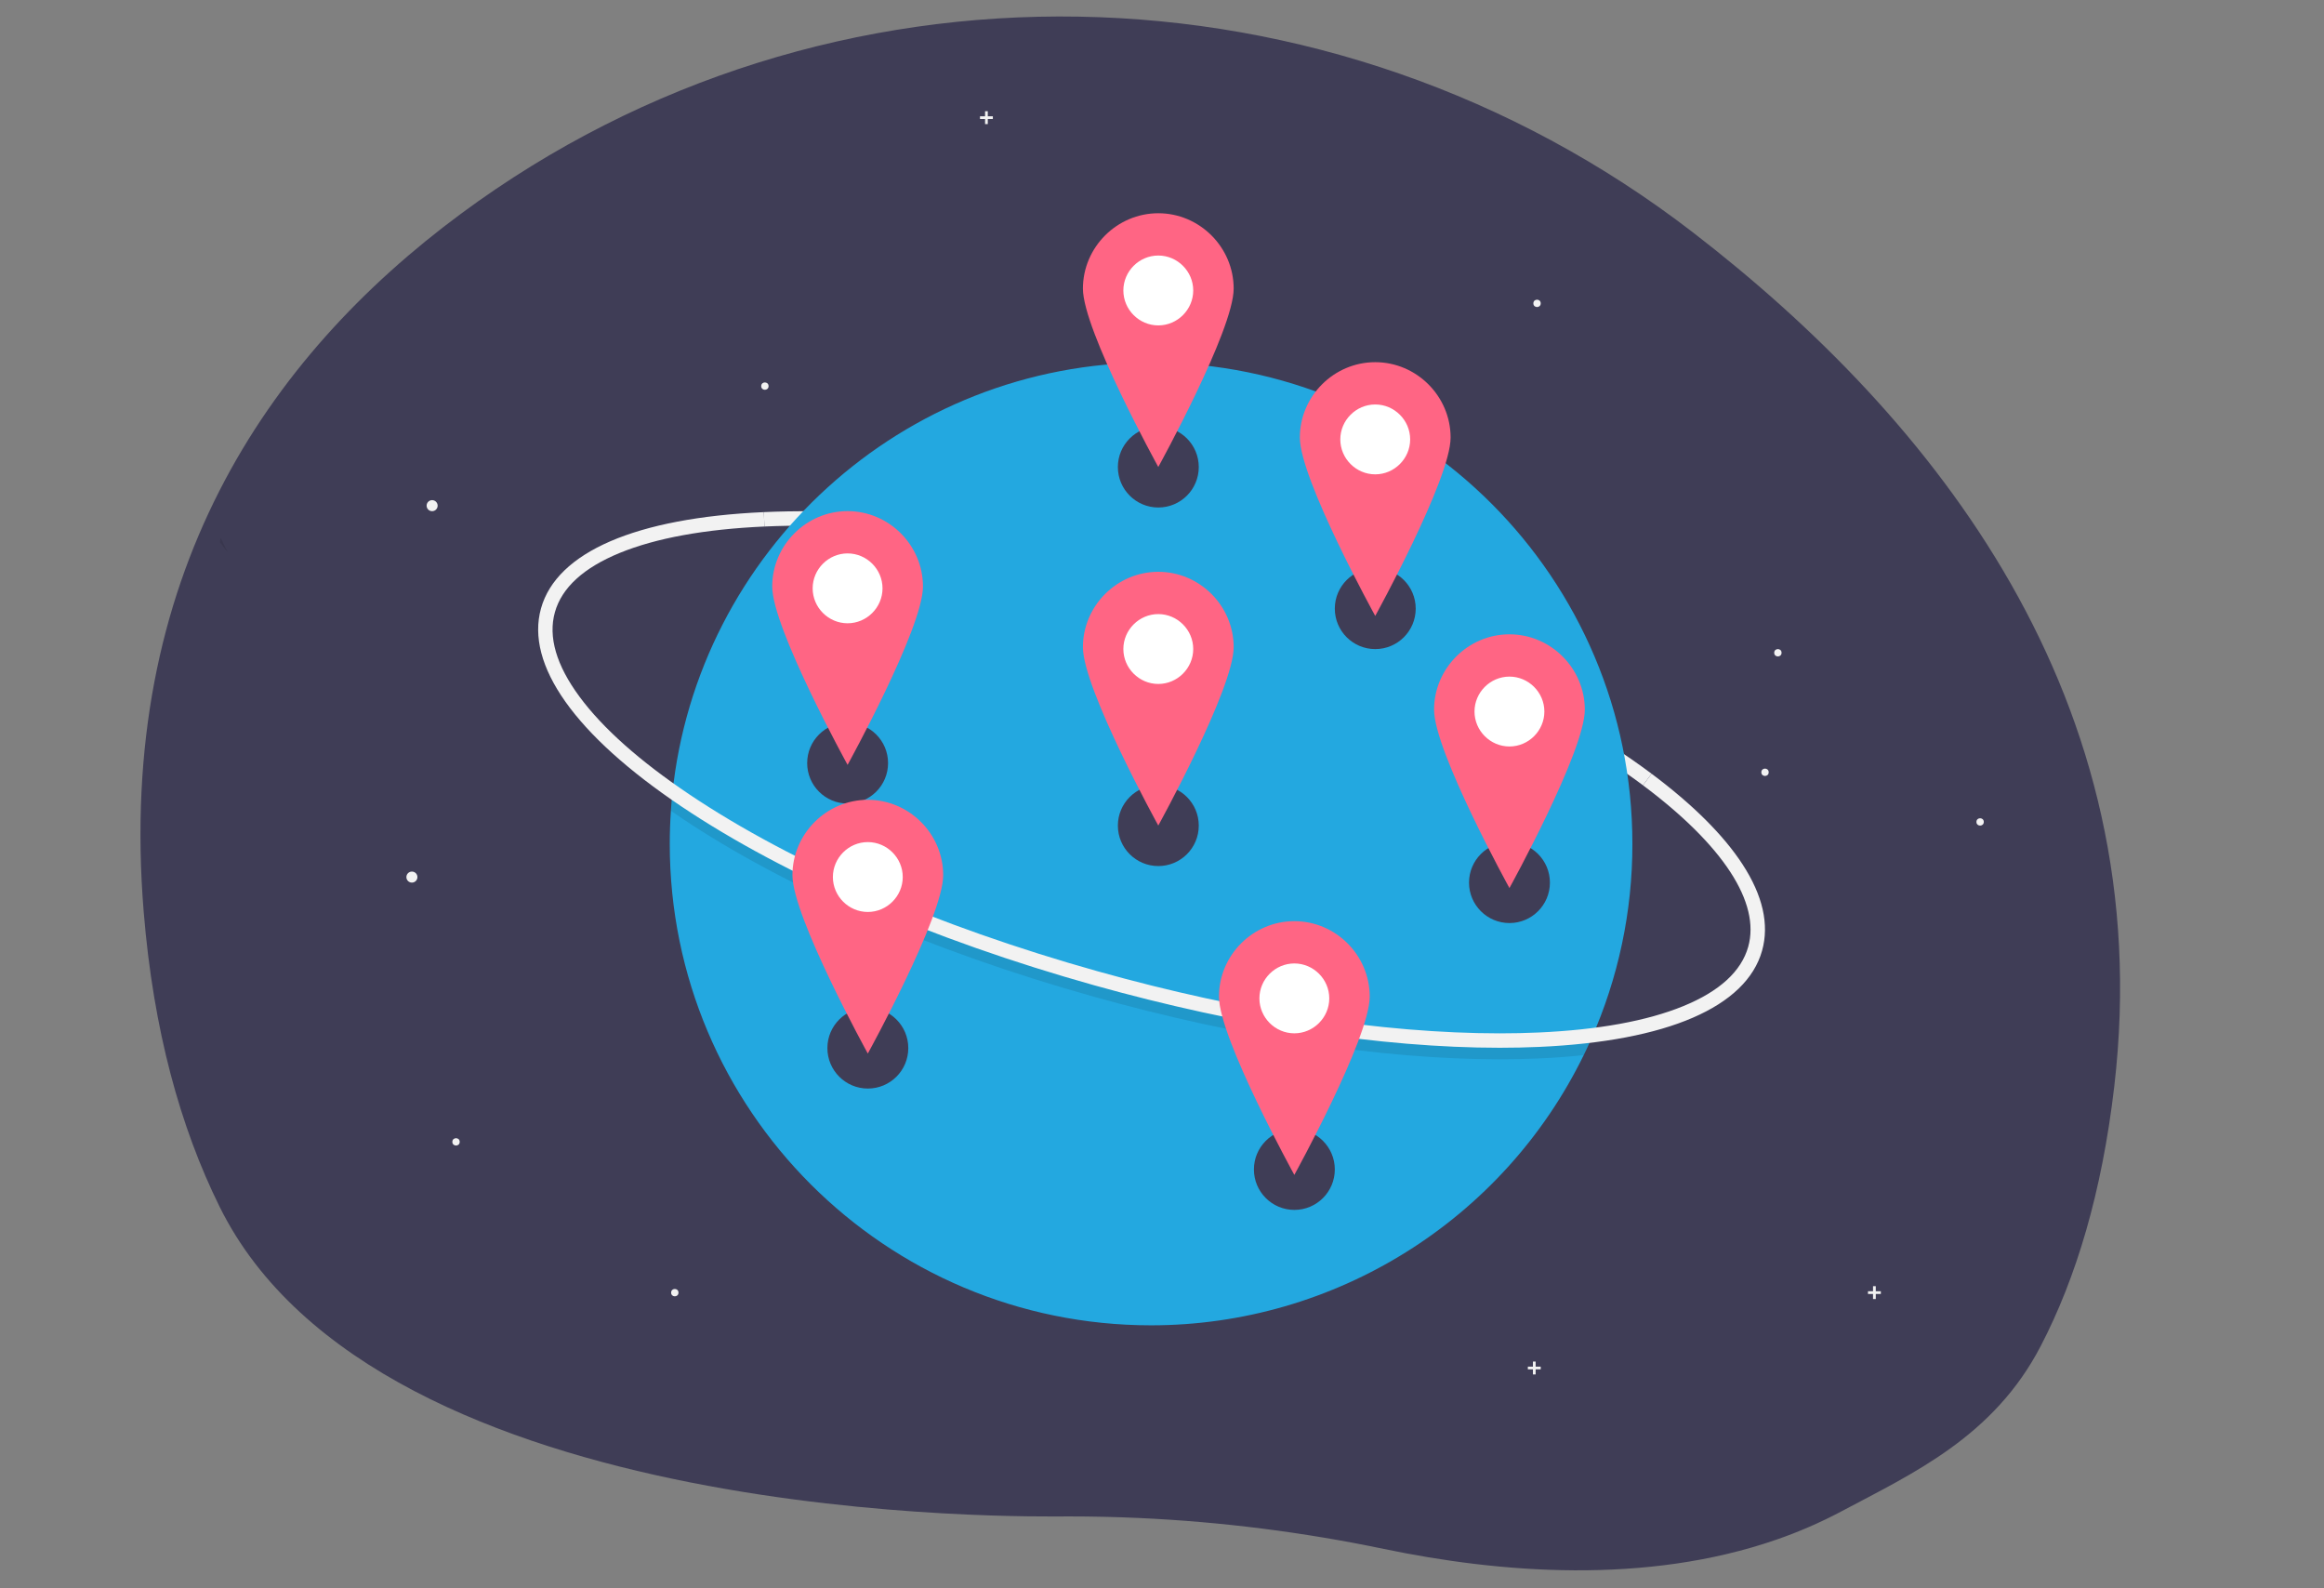
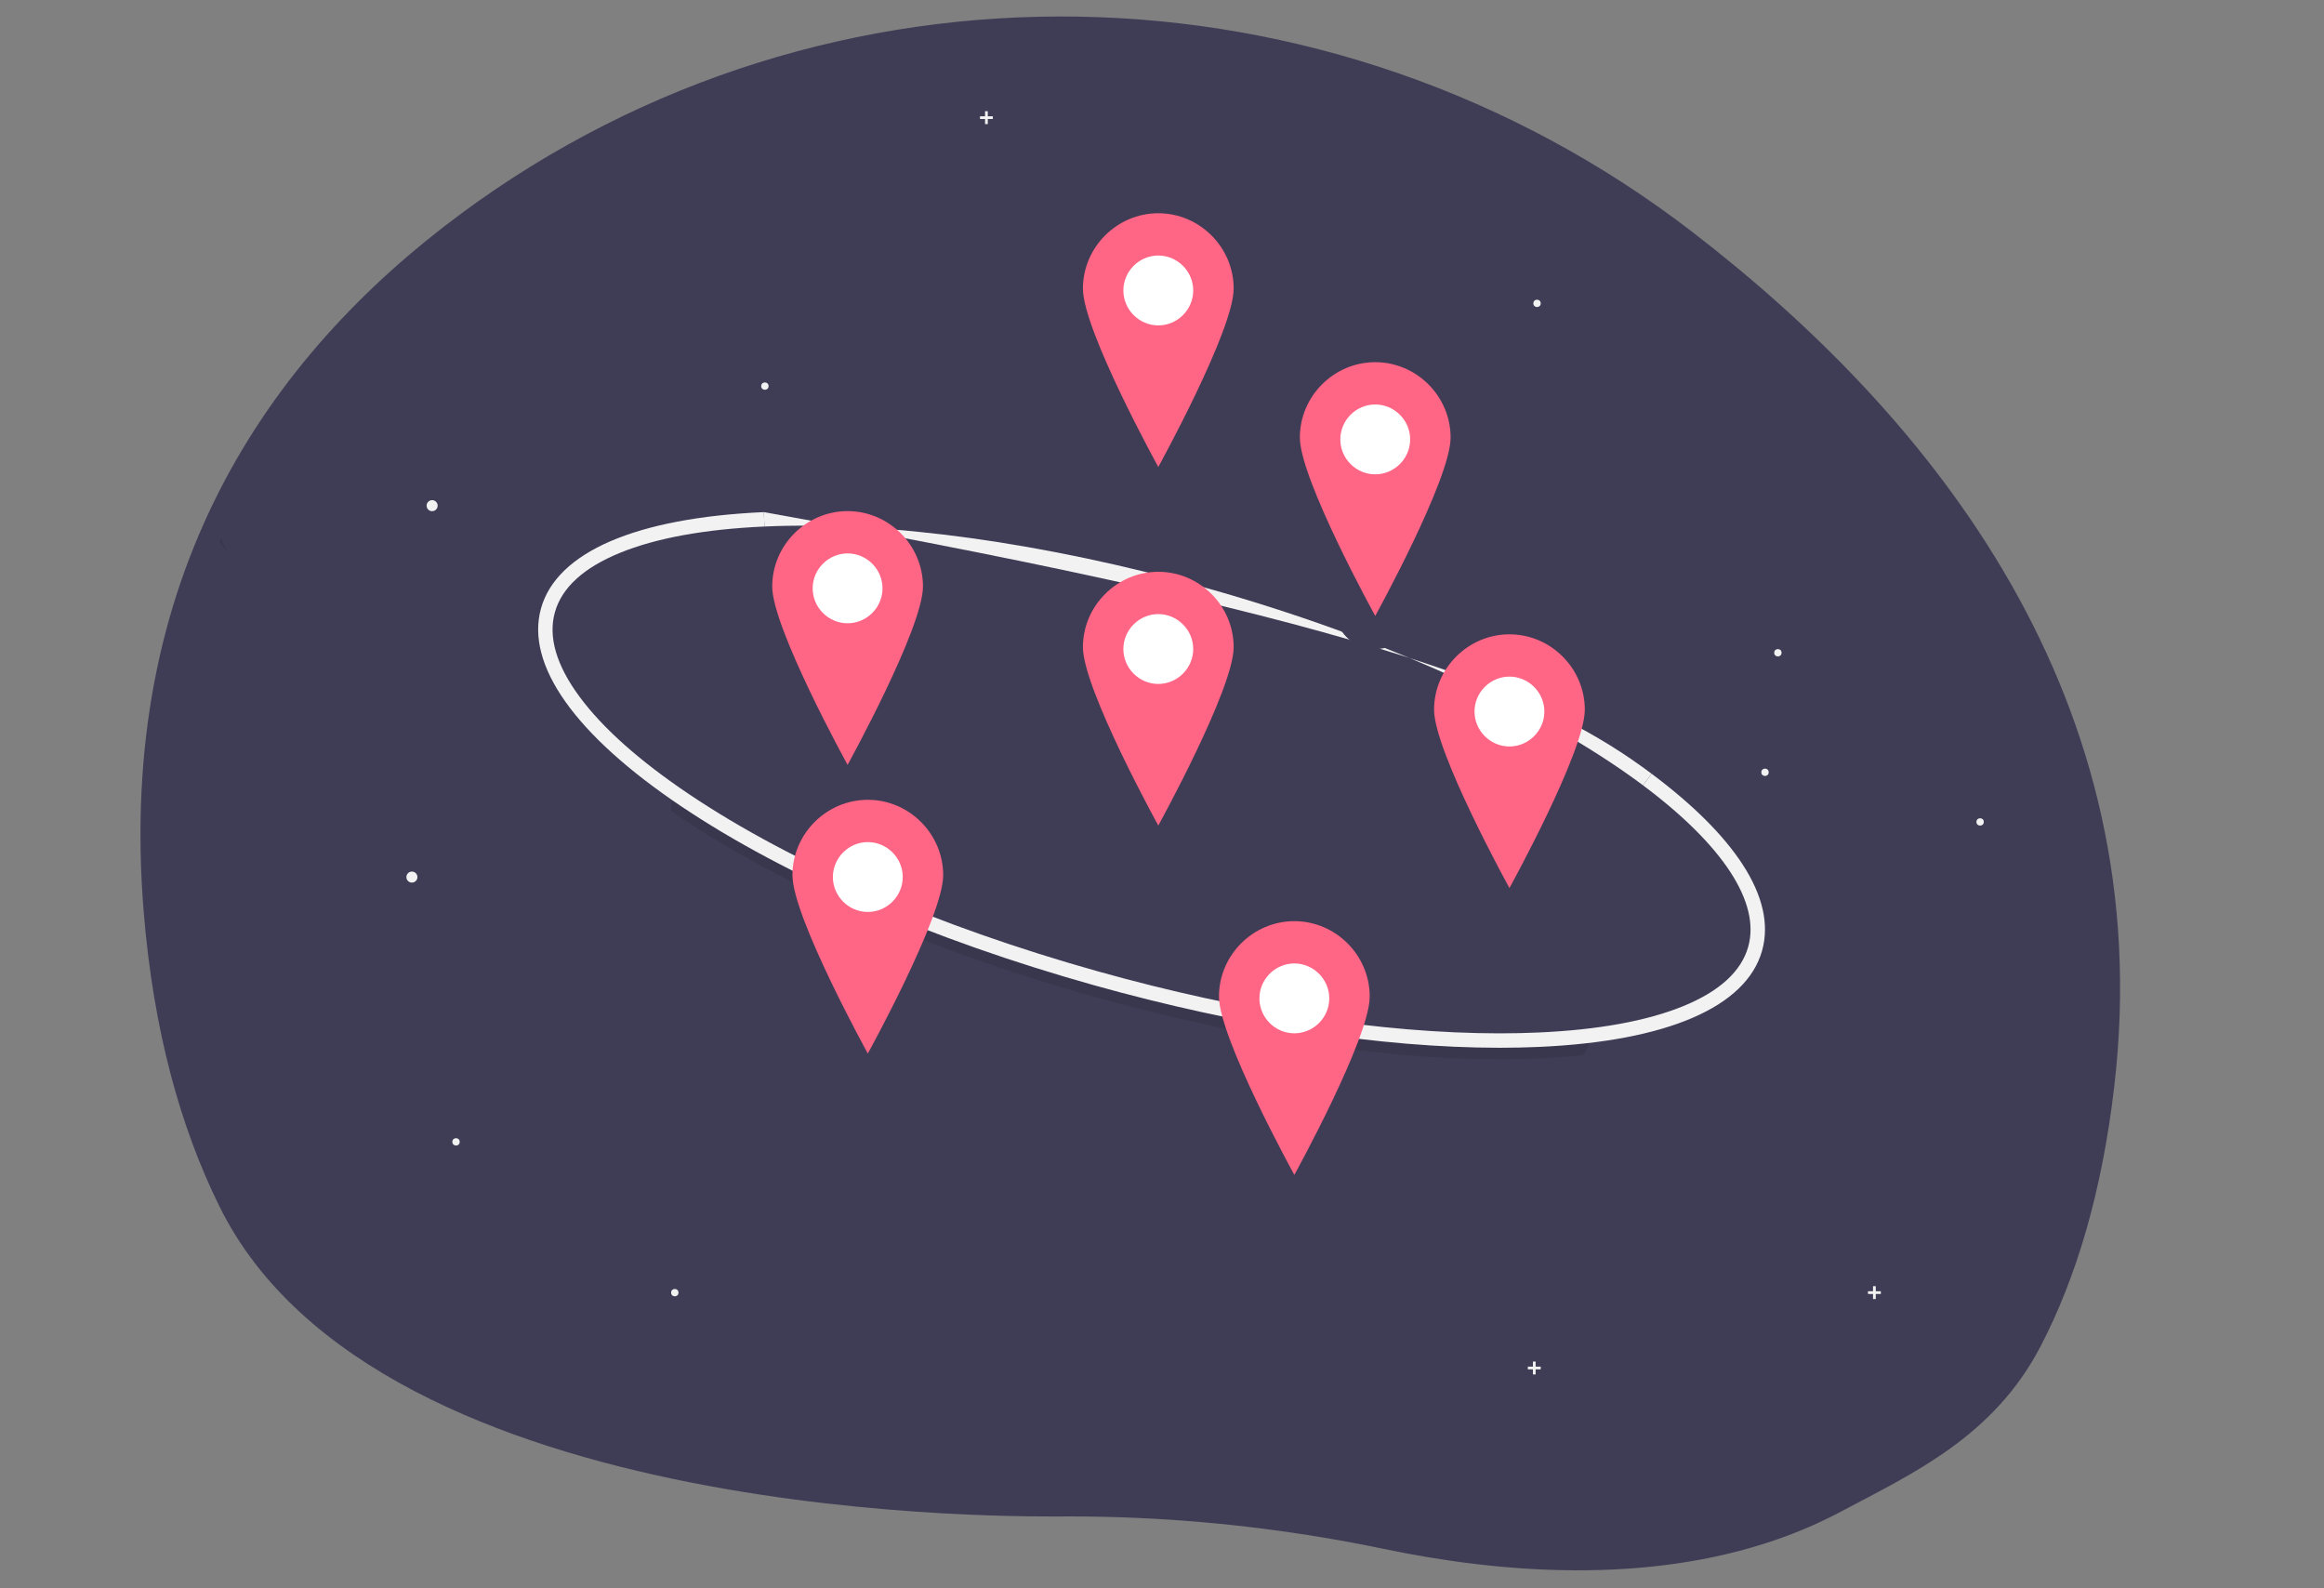
<svg xmlns="http://www.w3.org/2000/svg" width="100%" height="100%" viewBox="0 0 1137 777" xml:space="preserve" style="fill-rule:evenodd;clip-rule:evenodd;stroke-linejoin:round;stroke-miterlimit:1.414;">
  <rect x="0" y="0" width="1137" height="777" fill="#808080" stroke="none" />
  <g transform="matrix(1.195,0,0,1.195,-359.118,-65.669)">
    <path d="M1166.12,499.639C1161.05,543.149 1150.49,578.082 1136.01,605.942C1116.74,643.063 1083.77,658.019 1054.32,673.669C1045.81,678.183 1036.96,682.03 1027.86,685.175C974.266,703.774 914.287,698.84 867.173,689.02C834.128,682.127 800.585,677.886 766.864,676.338C757.247,675.905 747.62,675.689 737.983,675.692C723.123,675.712 455.559,680.79 390.415,548.902C374.331,516.368 363.307,476.626 359.346,428.183C348.138,291.225 409.736,201.276 489.191,142.482C639.496,31.265 845.519,35.929 993.607,150.076C1092.25,226.11 1184.61,341.182 1166.12,499.639Z" style="fill:rgb(63,61,86);fill-rule:nonzero;" />
  </g>
  <g transform="matrix(1.195,0,0,1.195,-359.118,-65.669)">
-     <path d="M973.16,376.402C931.463,345.23 866.155,315.749 793.982,295.52C728.269,277.102 664.174,268.209 613.491,270.48L613.228,264.586C664.514,262.289 729.274,271.256 795.575,289.84C868.42,310.257 934.436,340.085 976.693,371.676L973.16,376.402Z" style="fill:rgb(242,242,242);fill-rule:nonzero;" />
+     <path d="M973.16,376.402C931.463,345.23 866.155,315.749 793.982,295.52C728.269,277.102 664.174,268.209 613.491,270.48L613.228,264.586C868.42,310.257 934.436,340.085 976.693,371.676L973.16,376.402Z" style="fill:rgb(242,242,242);fill-rule:nonzero;" />
  </g>
  <g transform="matrix(1.195,0,0,1.195,-359.118,-65.669)">
-     <path d="M968.831,400.412C968.868,428.029 963.078,455.346 951.839,480.573C950.901,482.685 949.924,484.778 948.907,486.85C915.913,554.438 846.988,597.48 771.777,597.466C662.949,597.466 574.723,509.24 574.723,400.412C574.723,395.851 574.878,391.326 575.189,386.837C575.336,384.553 575.527,382.284 575.761,380.028C585.962,280.775 669.834,203.358 771.777,203.358C880.605,203.358 968.831,291.584 968.831,400.412Z" style="fill:rgb(35,168,224);fill-rule:nonzero;" />
-   </g>
+     </g>
  <g transform="matrix(1.195,0,0,1.195,-359.118,-65.669)">
    <path d="M951.839,480.573C950.901,482.685 949.924,484.778 948.907,486.85C943.149,487.476 937.088,487.93 930.724,488.213C925.455,488.449 920.033,488.567 914.494,488.567C866.103,488.567 807.866,479.635 748.372,462.962C682.07,444.378 622.086,418.383 579.466,389.763C578.015,388.789 576.589,387.814 575.189,386.837C575.336,384.553 575.527,382.284 575.761,380.028C578.021,381.639 580.351,383.251 582.752,384.866C624.871,413.144 684.253,438.861 749.965,457.281C808.94,473.812 866.628,482.667 914.464,482.667C919.933,482.667 925.265,482.551 930.459,482.319C938.022,481.977 945.149,481.395 951.839,480.573Z" style="fill-opacity:0.1;fill-rule:nonzero;" />
  </g>
  <g transform="matrix(1.195,0,0,1.195,-359.118,-65.669)">
    <path d="M914.494,483.848C866.105,483.85 807.865,474.916 748.374,458.242C682.072,439.659 622.086,413.663 579.465,385.044C535.955,355.827 515.552,327.038 522.015,303.981C528.477,280.923 560.871,266.932 613.228,264.586L613.491,270.48C589.041,271.575 569.116,275.21 554.268,281.281C539.456,287.338 530.516,295.511 527.696,305.573C524.875,315.635 528.266,327.264 537.771,340.137C547.301,353.041 562.435,366.502 582.754,380.145C624.868,408.425 684.252,434.142 749.966,452.561C808.942,469.091 866.626,477.949 914.466,477.95C919.932,477.95 925.262,477.834 930.457,477.601C954.907,476.505 974.833,472.872 989.681,466.8C1004.49,460.744 1013.43,452.571 1016.25,442.508C1021.32,424.44 1006.01,400.963 973.16,376.402L976.693,371.677C993.599,384.316 1006.11,396.774 1013.89,408.705C1022.23,421.496 1024.93,433.406 1021.93,444.101C1015.47,467.158 983.078,481.149 930.721,483.495C925.453,483.732 920.034,483.848 914.494,483.848Z" style="fill:rgb(242,242,242);fill-rule:nonzero;" />
  </g>
  <g transform="matrix(1.195,0,0,1.195,-321.461,8.099)">
    <circle cx="745.49" cy="103.856" r="2.258" style="fill:rgb(242,242,242);" />
  </g>
  <g transform="matrix(1.195,0,0,1.195,-321.461,8.099)">
    <circle cx="445.922" cy="200.214" r="2.258" style="fill:rgb(242,242,242);" />
  </g>
  <g transform="matrix(1.195,0,0,1.195,-321.461,8.099)">
    <circle cx="437.642" cy="352.255" r="2.258" style="fill:rgb(242,242,242);" />
  </g>
  <g transform="matrix(1.195,0,0,1.195,-321.461,8.099)">
    <circle cx="898.284" cy="117.404" r="1.505" style="fill:rgb(242,242,242);" />
  </g>
  <g transform="matrix(1.195,0,0,1.195,-321.461,8.099)">
    <circle cx="1079.68" cy="329.675" r="1.505" style="fill:rgb(242,242,242);" />
  </g>
  <g transform="matrix(1.195,0,0,1.195,-321.461,8.099)">
    <circle cx="996.886" cy="260.428" r="1.505" style="fill:rgb(242,242,242);" />
  </g>
  <g transform="matrix(1.195,0,0,1.195,-321.461,8.099)">
    <circle cx="582.158" cy="151.275" r="1.505" style="fill:rgb(242,242,242);" />
  </g>
  <g transform="matrix(1.195,0,0,1.195,-321.461,8.099)">
    <circle cx="991.617" cy="309.353" r="1.505" style="fill:rgb(242,242,242);" />
  </g>
  <g transform="matrix(1.195,0,0,1.195,-321.461,8.099)">
    <circle cx="455.707" cy="460.642" r="1.505" style="fill:rgb(242,242,242);" />
  </g>
  <g transform="matrix(1.195,0,0,1.195,-321.461,8.099)">
    <circle cx="545.276" cy="522.362" r="1.505" style="fill:rgb(242,242,242);" />
  </g>
  <g transform="matrix(1.195,0,0,1.195,-321.461,8.099)">
    <path d="M675.49,40.826L673.413,40.826L673.413,38.749L672.299,38.749L672.299,40.826L670.221,40.826L670.221,41.941L672.299,41.941L672.299,44.018L673.413,44.018L673.413,41.941L675.49,41.941L675.49,40.826Z" style="fill:rgb(242,242,242);fill-rule:nonzero;" />
  </g>
  <g transform="matrix(1.195,0,0,1.195,-321.461,8.099)">
    <path d="M899.79,552.65L897.712,552.65L897.712,550.573L896.598,550.573L896.598,552.65L894.521,552.65L894.521,553.765L896.598,553.765L896.598,555.842L897.712,555.842L897.712,553.765L899.79,553.765L899.79,552.65Z" style="fill:rgb(242,242,242);fill-rule:nonzero;" />
  </g>
  <g transform="matrix(1.195,0,0,1.195,-321.461,8.099)">
    <path d="M1039.04,521.79L1036.96,521.79L1036.96,519.713L1035.84,519.713L1035.84,521.79L1033.77,521.79L1033.77,522.905L1035.84,522.905L1035.84,524.982L1036.96,524.982L1036.96,522.905L1039.04,522.905L1039.04,521.79Z" style="fill:rgb(242,242,242);fill-rule:nonzero;" />
  </g>
  <g transform="matrix(1.195,0,0,1.195,-321.461,8.099)">
    <circle cx="743.232" cy="184.407" r="16.559" style="fill:rgb(63,61,86);" />
  </g>
  <g transform="matrix(1.195,0,0,1.195,-321.461,8.099)">
    <circle cx="616.028" cy="305.589" r="16.559" style="fill:rgb(63,61,86);" />
  </g>
  <g transform="matrix(1.195,0,0,1.195,-321.461,8.099)">
    <circle cx="798.93" cy="471.932" r="16.559" style="fill:rgb(63,61,86);" />
  </g>
  <g transform="matrix(1.195,0,0,1.195,-321.461,8.099)">
    <circle cx="743.232" cy="331.18" r="16.559" style="fill:rgb(63,61,86);" />
  </g>
  <g transform="matrix(1.195,0,0,1.195,-321.461,8.099)">
    <circle cx="624.308" cy="422.255" r="16.559" style="fill:rgb(63,61,86);" />
  </g>
  <g transform="matrix(1.195,0,0,1.195,-321.461,8.099)">
    <circle cx="832.048" cy="242.364" r="16.559" style="fill:rgb(63,61,86);" />
  </g>
  <g transform="matrix(1.195,0,0,1.195,-321.461,8.099)">
    <circle cx="886.994" cy="354.513" r="16.559" style="fill:rgb(63,61,86);" />
  </g>
  <g transform="matrix(1.195,0,0,1.195,-321.461,8.099)">
    <circle cx="743.232" cy="258.923" r="21.828" style="fill:white;" />
  </g>
  <g transform="matrix(1.195,0,0,1.195,-359.118,-65.669)">
    <path d="M774.732,289.015C757.802,289.015 743.872,302.946 743.872,319.875C743.872,336.919 774.732,392.885 774.732,392.885C774.732,392.885 805.592,336.919 805.592,319.875C805.592,302.946 791.661,289.015 774.732,289.015ZM774.732,334.929C766.886,334.929 760.431,328.473 760.431,320.628C760.431,312.782 766.886,306.327 774.732,306.327C782.577,306.327 789.033,312.782 789.033,320.628C789.033,320.628 789.033,320.628 789.033,320.628C789.033,328.473 782.577,334.929 774.732,334.929C774.732,334.929 774.732,334.929 774.732,334.929Z" style="fill:rgb(255,101,132);fill-rule:nonzero;" />
  </g>
  <g transform="matrix(1.195,0,0,1.195,-321.461,8.099)">
    <circle cx="624.308" cy="352.255" r="21.828" style="fill:white;" />
  </g>
  <g transform="matrix(1.195,0,0,1.195,-359.118,-65.669)">
    <path d="M655.808,382.348C638.878,382.348 624.948,396.278 624.948,413.208C624.948,430.251 655.808,486.218 655.808,486.218C655.808,486.218 686.668,430.251 686.668,413.208C686.668,396.278 672.737,382.348 655.808,382.348ZM655.808,428.261C647.962,428.261 641.507,421.806 641.507,413.96C641.507,406.115 647.962,399.659 655.808,399.659C663.653,399.659 670.109,406.115 670.109,413.96C670.109,421.806 663.653,428.261 655.808,428.261Z" style="fill:rgb(255,101,132);fill-rule:nonzero;" />
  </g>
  <g transform="matrix(1.195,0,0,1.195,-321.461,8.099)">
    <circle cx="886.994" cy="284.514" r="21.828" style="fill:white;" />
  </g>
  <g transform="matrix(1.195,0,0,1.195,-359.118,-65.669)">
    <path d="M918.494,314.606C901.565,314.606 887.634,328.537 887.634,345.466C887.634,362.51 918.494,418.476 918.494,418.476C918.494,418.476 949.354,362.51 949.354,345.466C949.354,328.537 935.423,314.606 918.494,314.606ZM918.494,360.52C910.649,360.52 904.193,354.064 904.193,346.219C904.193,338.374 910.649,331.918 918.494,331.918C926.339,331.918 932.795,338.374 932.795,346.219C932.795,354.064 926.339,360.52 918.494,360.52Z" style="fill:rgb(255,101,132);fill-rule:nonzero;" />
  </g>
  <g transform="matrix(1.195,0,0,1.195,-321.461,8.099)">
    <circle cx="743.232" cy="112.15" r="21.828" style="fill:white;" />
  </g>
  <g transform="matrix(1.195,0,0,1.195,-359.118,-65.669)">
    <path d="M774.732,142.242C757.802,142.242 743.872,156.173 743.872,173.102C743.872,190.145 774.732,246.112 774.732,246.112C774.732,246.112 805.592,190.145 805.592,173.102C805.592,156.173 791.661,142.242 774.732,142.242ZM774.732,188.156C766.886,188.156 760.431,181.7 760.431,173.855C760.431,166.009 766.886,159.554 774.732,159.554C782.577,159.554 789.033,166.009 789.033,173.855C789.033,181.7 782.577,188.156 774.732,188.156Z" style="fill:rgb(255,101,132);fill-rule:nonzero;" />
  </g>
  <g transform="matrix(1.195,0,0,1.195,-321.461,8.099)">
    <circle cx="798.93" cy="401.932" r="21.828" style="fill:white;" />
  </g>
  <g transform="matrix(1.195,0,0,1.195,-359.118,-65.669)">
    <path d="M830.43,432.025C813.501,432.025 799.57,445.955 799.57,462.885C799.57,479.928 830.43,535.895 830.43,535.895C830.43,535.895 861.29,479.928 861.29,462.885C861.29,445.955 847.359,432.025 830.43,432.025ZM830.43,477.938C822.585,477.938 816.129,471.483 816.129,463.637C816.129,455.792 822.585,449.336 830.43,449.336C838.275,449.336 844.731,455.792 844.731,463.637C844.731,471.483 838.275,477.938 830.43,477.938Z" style="fill:rgb(255,101,132);fill-rule:nonzero;" />
  </g>
  <g transform="matrix(1.195,0,0,1.195,-321.461,8.099)">
    <circle cx="616.028" cy="234.084" r="21.828" style="fill:white;" />
  </g>
  <g transform="matrix(1.195,0,0,1.195,-359.118,-65.669)">
    <path d="M647.528,264.177C630.599,264.177 616.668,278.107 616.668,295.037C616.668,312.08 647.528,368.047 647.528,368.047C647.528,368.047 678.388,312.08 678.388,295.037C678.388,278.107 664.458,264.177 647.528,264.177ZM647.528,310.09C639.683,310.09 633.227,303.634 633.227,295.789C633.227,287.944 639.683,281.488 647.528,281.488C655.374,281.488 661.829,287.944 661.829,295.789C661.829,303.634 655.374,310.09 647.528,310.09Z" style="fill:rgb(255,101,132);fill-rule:nonzero;" />
  </g>
  <g transform="matrix(1.195,0,0,1.195,-321.461,8.099)">
    <circle cx="832.048" cy="173.117" r="21.828" style="fill:white;" />
  </g>
  <g transform="matrix(1.195,0,0,1.195,-359.118,-65.669)">
    <path d="M863.548,203.209C846.619,203.209 832.688,217.14 832.688,234.069C832.688,251.113 863.548,307.079 863.548,307.079C863.548,307.079 894.408,251.113 894.408,234.069C894.408,217.14 880.477,203.209 863.548,203.209ZM863.548,249.123C855.703,249.123 849.247,242.667 849.247,234.822C849.247,226.977 855.703,220.521 863.548,220.521C871.393,220.521 877.849,226.977 877.849,234.822C877.849,242.667 871.393,249.123 863.548,249.123Z" style="fill:rgb(255,101,132);fill-rule:nonzero;" />
  </g>
  <g transform="matrix(1,0,0,1,-31.5,-61.705)">
    <path d="M139.068,326.979C140.146,328.344 141.44,329.996 142.858,331.83L139.448,324.783C139.448,324.783 139.308,325.579 139.068,326.979Z" style="fill-opacity:0.1;fill-rule:nonzero;" />
  </g>
</svg>